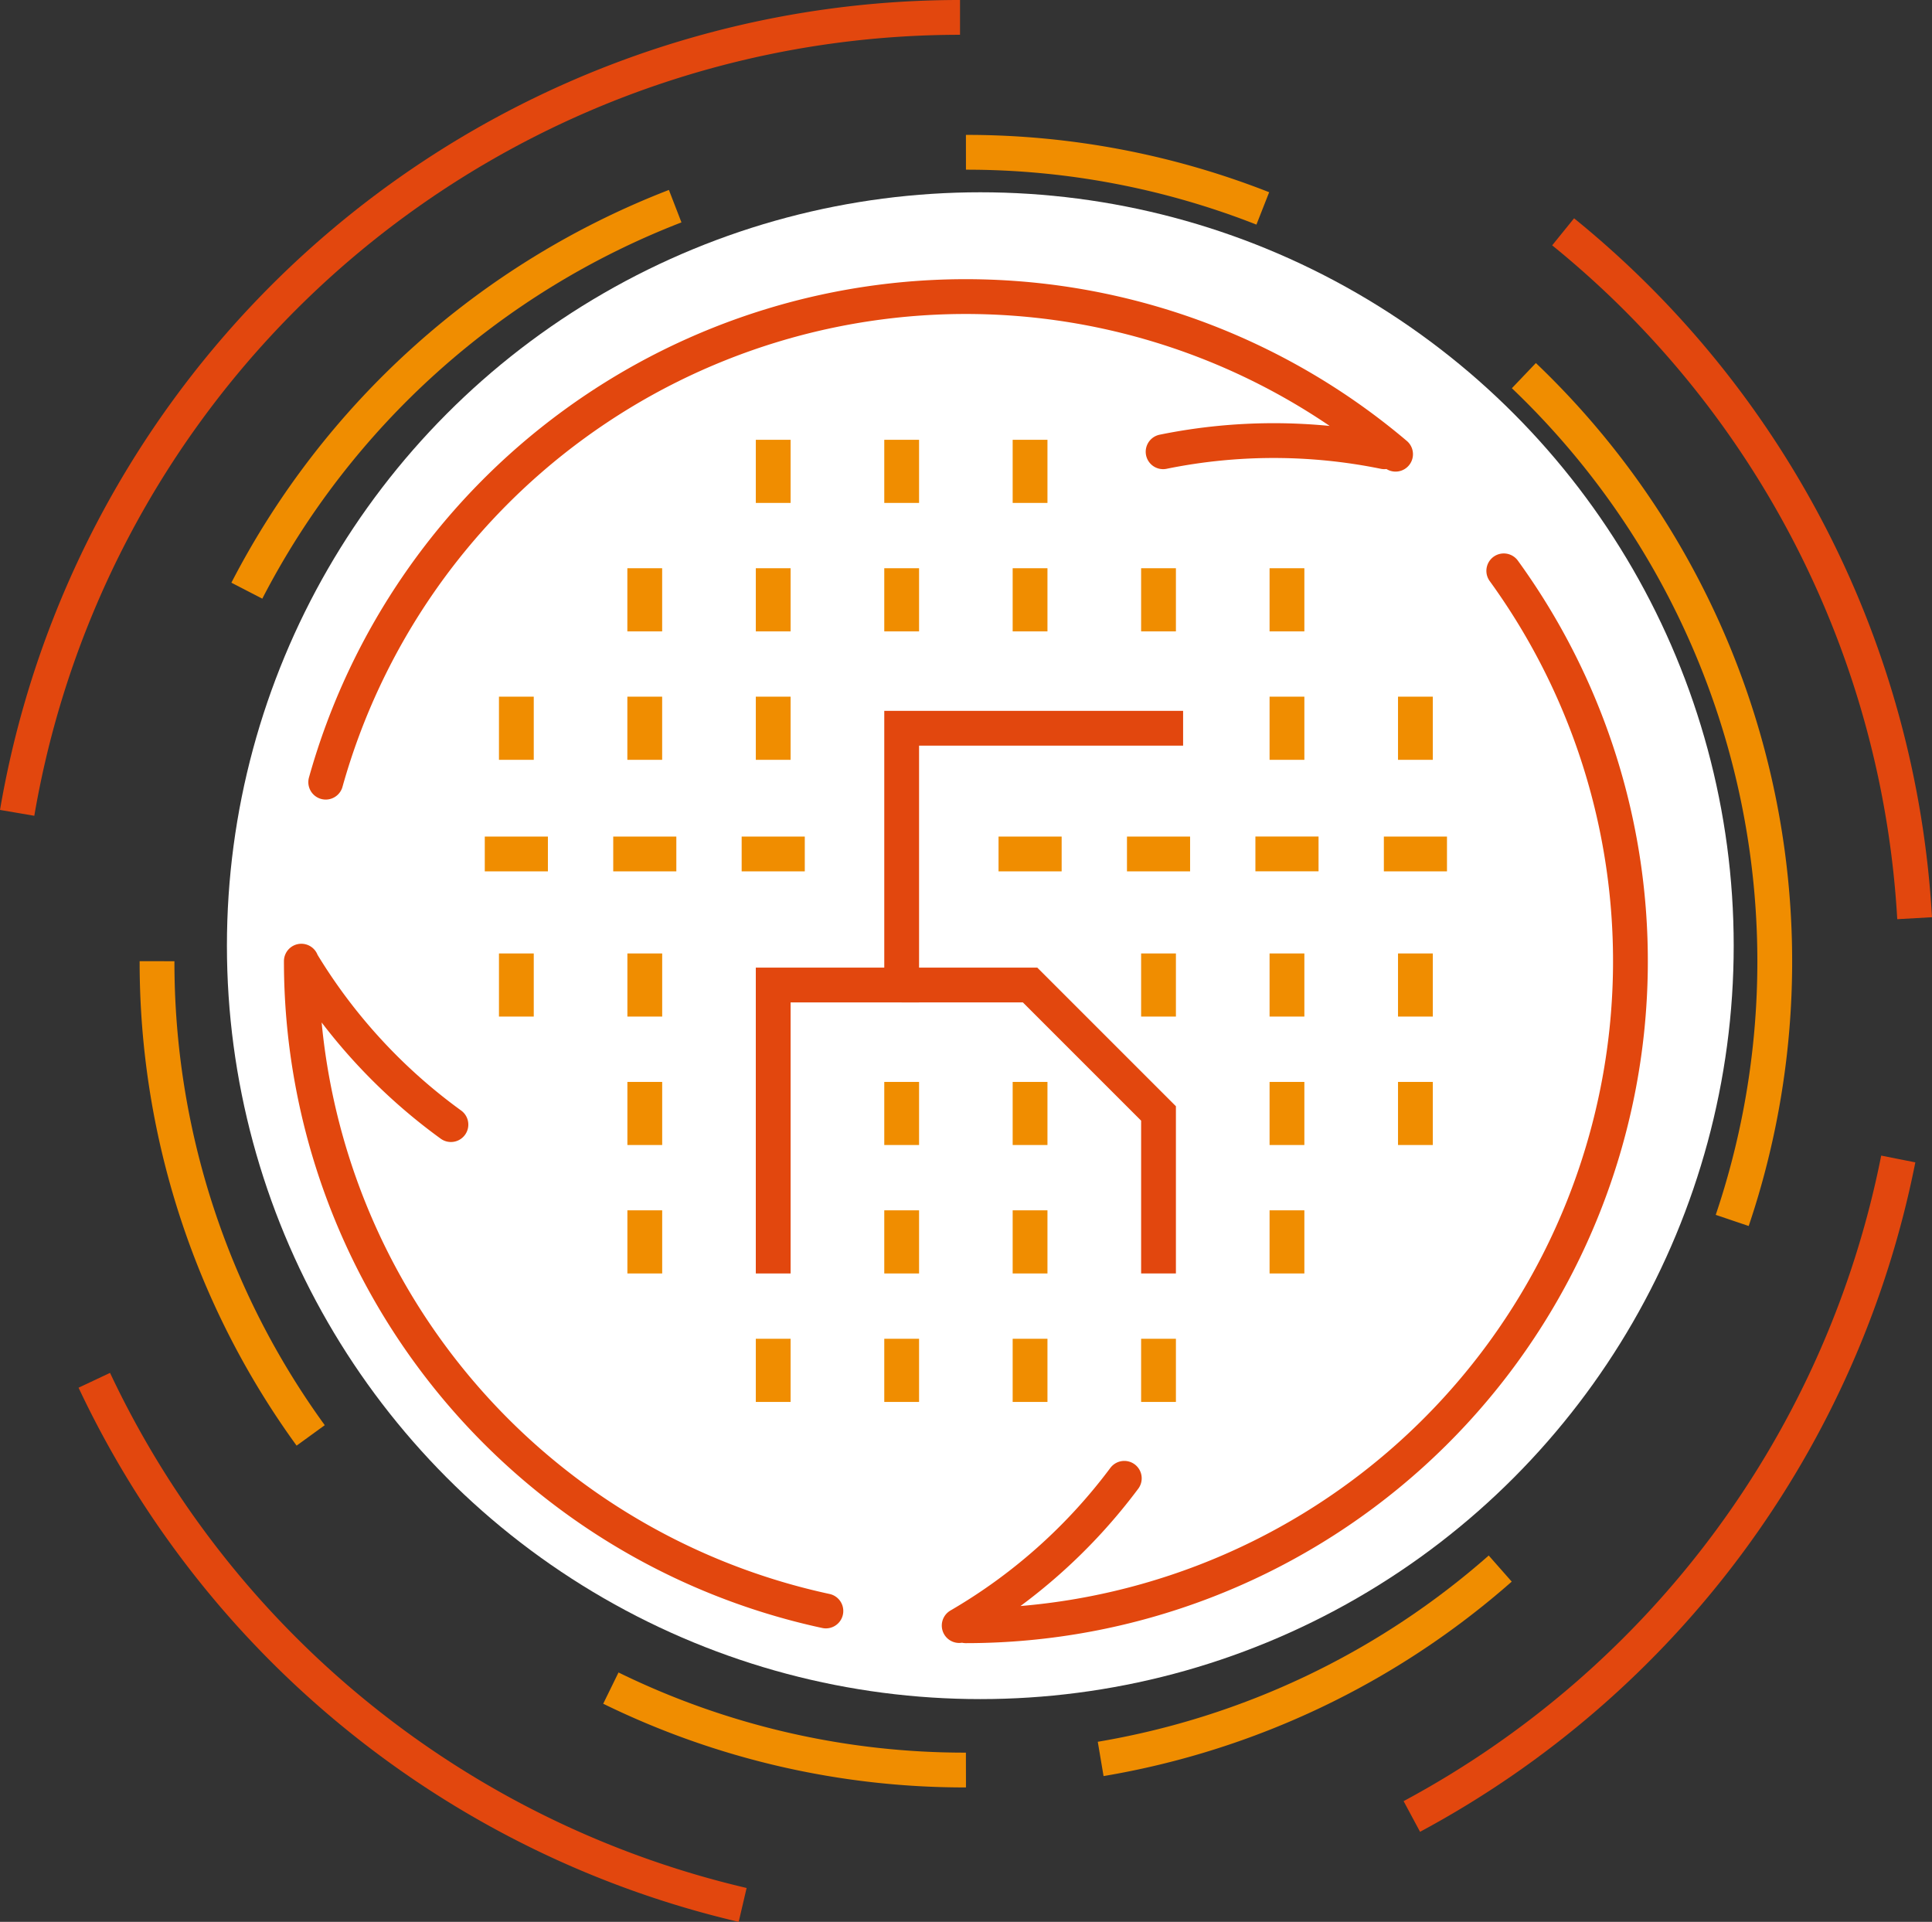
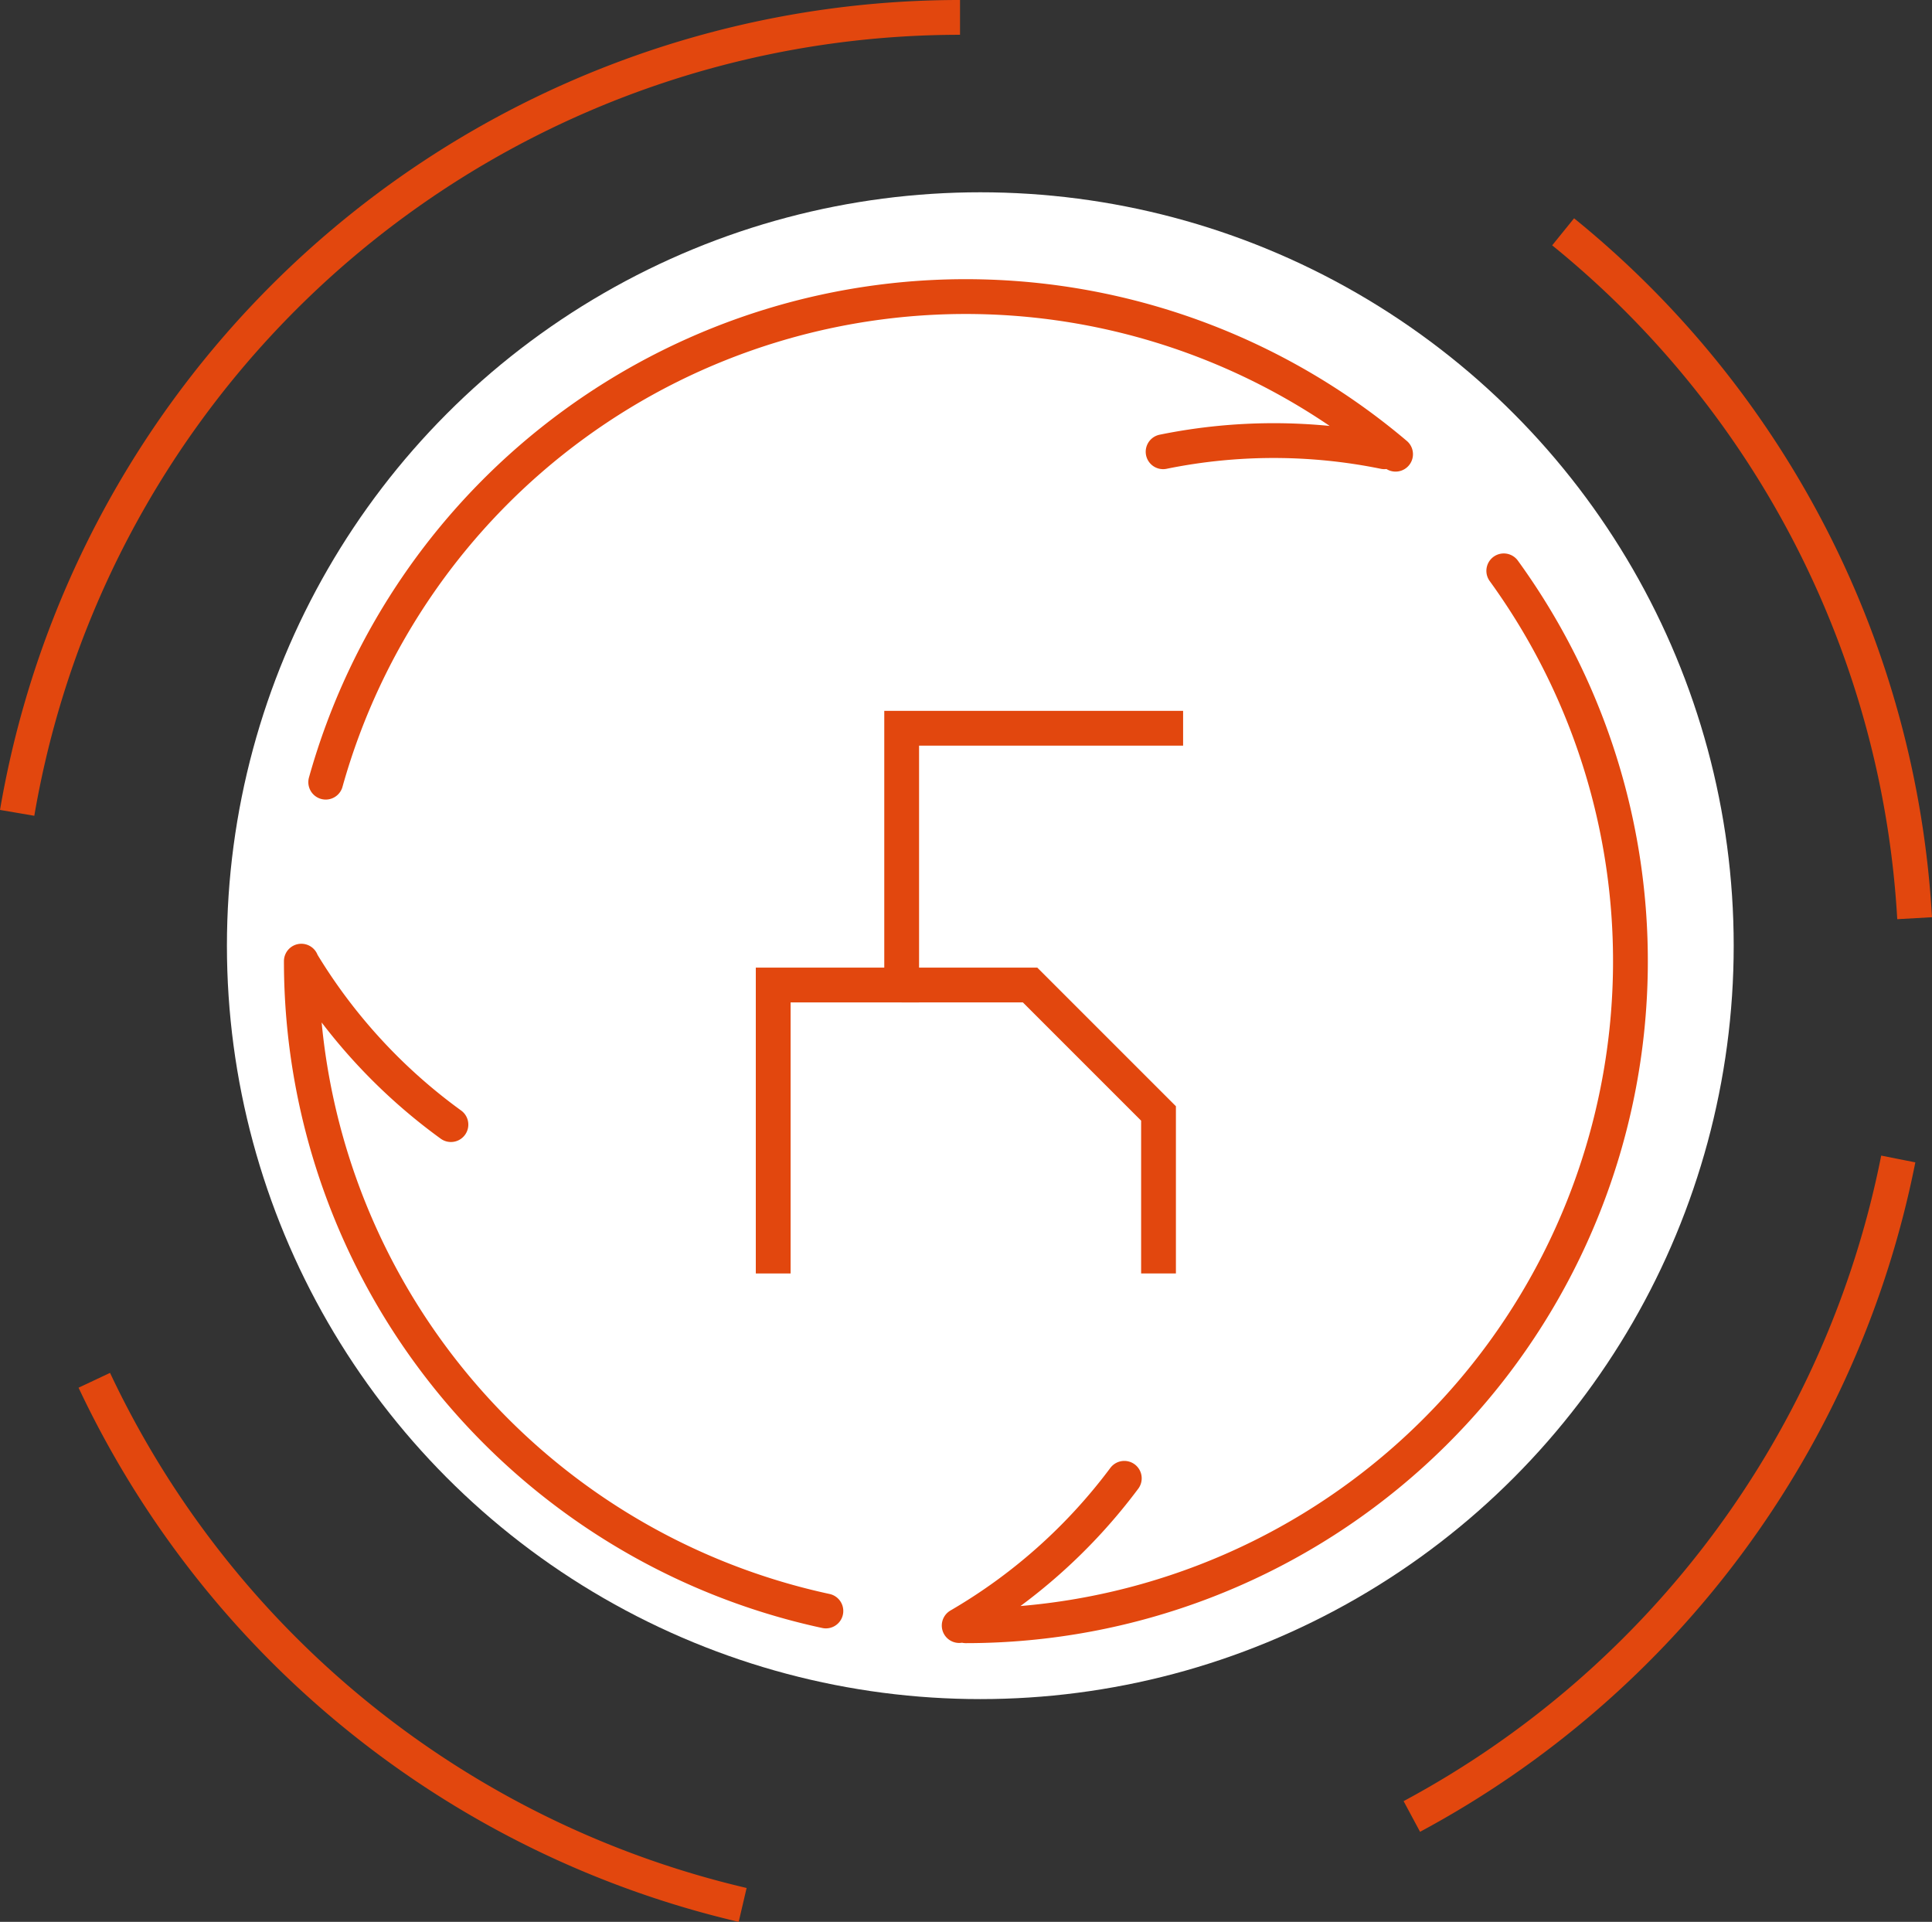
<svg xmlns="http://www.w3.org/2000/svg" width="111.047" height="110.462">
  <rect width="100%" height="100%" fill="#333333" stroke="none" />
  <defs>
    <style>.cls-2,.cls-3,.cls-4,.cls-5,.cls-6{fill:none;stroke-width:2px}.cls-2,.cls-4{stroke:#f08d00}.cls-2,.cls-3,.cls-5{stroke-linejoin:round}.cls-3,.cls-5,.cls-6{stroke:#e2470e}.cls-4,.cls-6{stroke-miterlimit:10}.cls-5{stroke-linecap:round}</style>
  </defs>
  <g id="レイヤー_2" data-name="レイヤー 2">
    <g id="レイヤー_1-2" data-name="レイヤー 1">
      <circle cx="56.346" cy="54.355" r="43.303" fill="#fff" />
-       <path class="cls-2" d="M17.857 82.502a46.279 46.279 0 0 1-8.831-27.256M55.52 101.735a46.225 46.225 0 0 1-20.409-4.709M86.229 90.156a46.398 46.398 0 0 1-22.965 10.941M87.589 21.59a46.522 46.522 0 0 1 11.975 48.556M55.52 8.753a46.51 46.51 0 0 1 17.063 3.226M14.188 33.95a46.62 46.62 0 0 1 24.62-22.1" />
      <path class="cls-3" d="M42.686 109.488A55.05 55.05 0 0 1 5.42 79.334M109.108 66.614a55.03 55.03 0 0 1-27.959 37.79M89.845 13.324a54.784 54.784 0 0 1 20.203 39.451M.986 46.72A54.973 54.973 0 0 1 55.18 1" />
-       <path class="cls-4" d="M83.169 49.083h-3.628M75.787 49.08h-3.629M68.404 49.083h-3.628M61.021 49.083h-3.627M46.257 49.083h-3.628M38.874 49.083h-3.627M31.492 49.083h-3.628M59.206 36.289V32.66M59.206 28.906v-3.628M59.206 80.578v-3.63M59.206 73.194v-3.629M59.206 65.811v-3.626M66.589 80.578v-3.63M66.589 58.429v-3.628M73.972 73.194v-3.629M73.972 65.811v-3.626M73.972 58.429v-3.628M81.355 65.811v-3.626M81.355 58.429v-3.628M66.589 36.289V32.66M73.972 43.672v-3.63M73.972 36.289V32.66M81.355 43.672v-3.63M37.059 43.672v-3.63M37.059 36.289V32.66M29.679 43.672v-3.63M44.442 43.672v-3.63M44.442 36.289V32.66M44.442 28.906v-3.628M51.826 36.289V32.66M51.826 28.906v-3.628M51.826 80.578v-3.63M51.826 73.194v-3.629M51.826 65.811v-3.626M44.442 80.578v-3.63M37.061 73.194v-3.629M37.061 65.811v-3.626M37.061 58.429v-3.628M29.679 58.429v-3.628" />
      <path class="cls-5" d="M66.853 25.965a31.814 31.814 0 0 1 12.714 0M25.918 64.638a31.872 31.872 0 0 1-8.598-9.366M64.622 84.968a31.748 31.748 0 0 1-9.49 8.463M86.434 32.81a38.2 38.2 0 0 1-30.918 60.632M18.722 44.956a38.204 38.204 0 0 1 61.492-18.85M47.47 92.593a38.212 38.212 0 0 1-30.15-37.349" />
      <path class="cls-6" d="M68.002 41.857H51.826v14.758h-7.384v16.579" />
      <path class="cls-6" d="M51.826 56.615h7.381l7.382 7.382v9.197" />
    </g>
  </g>
</svg>